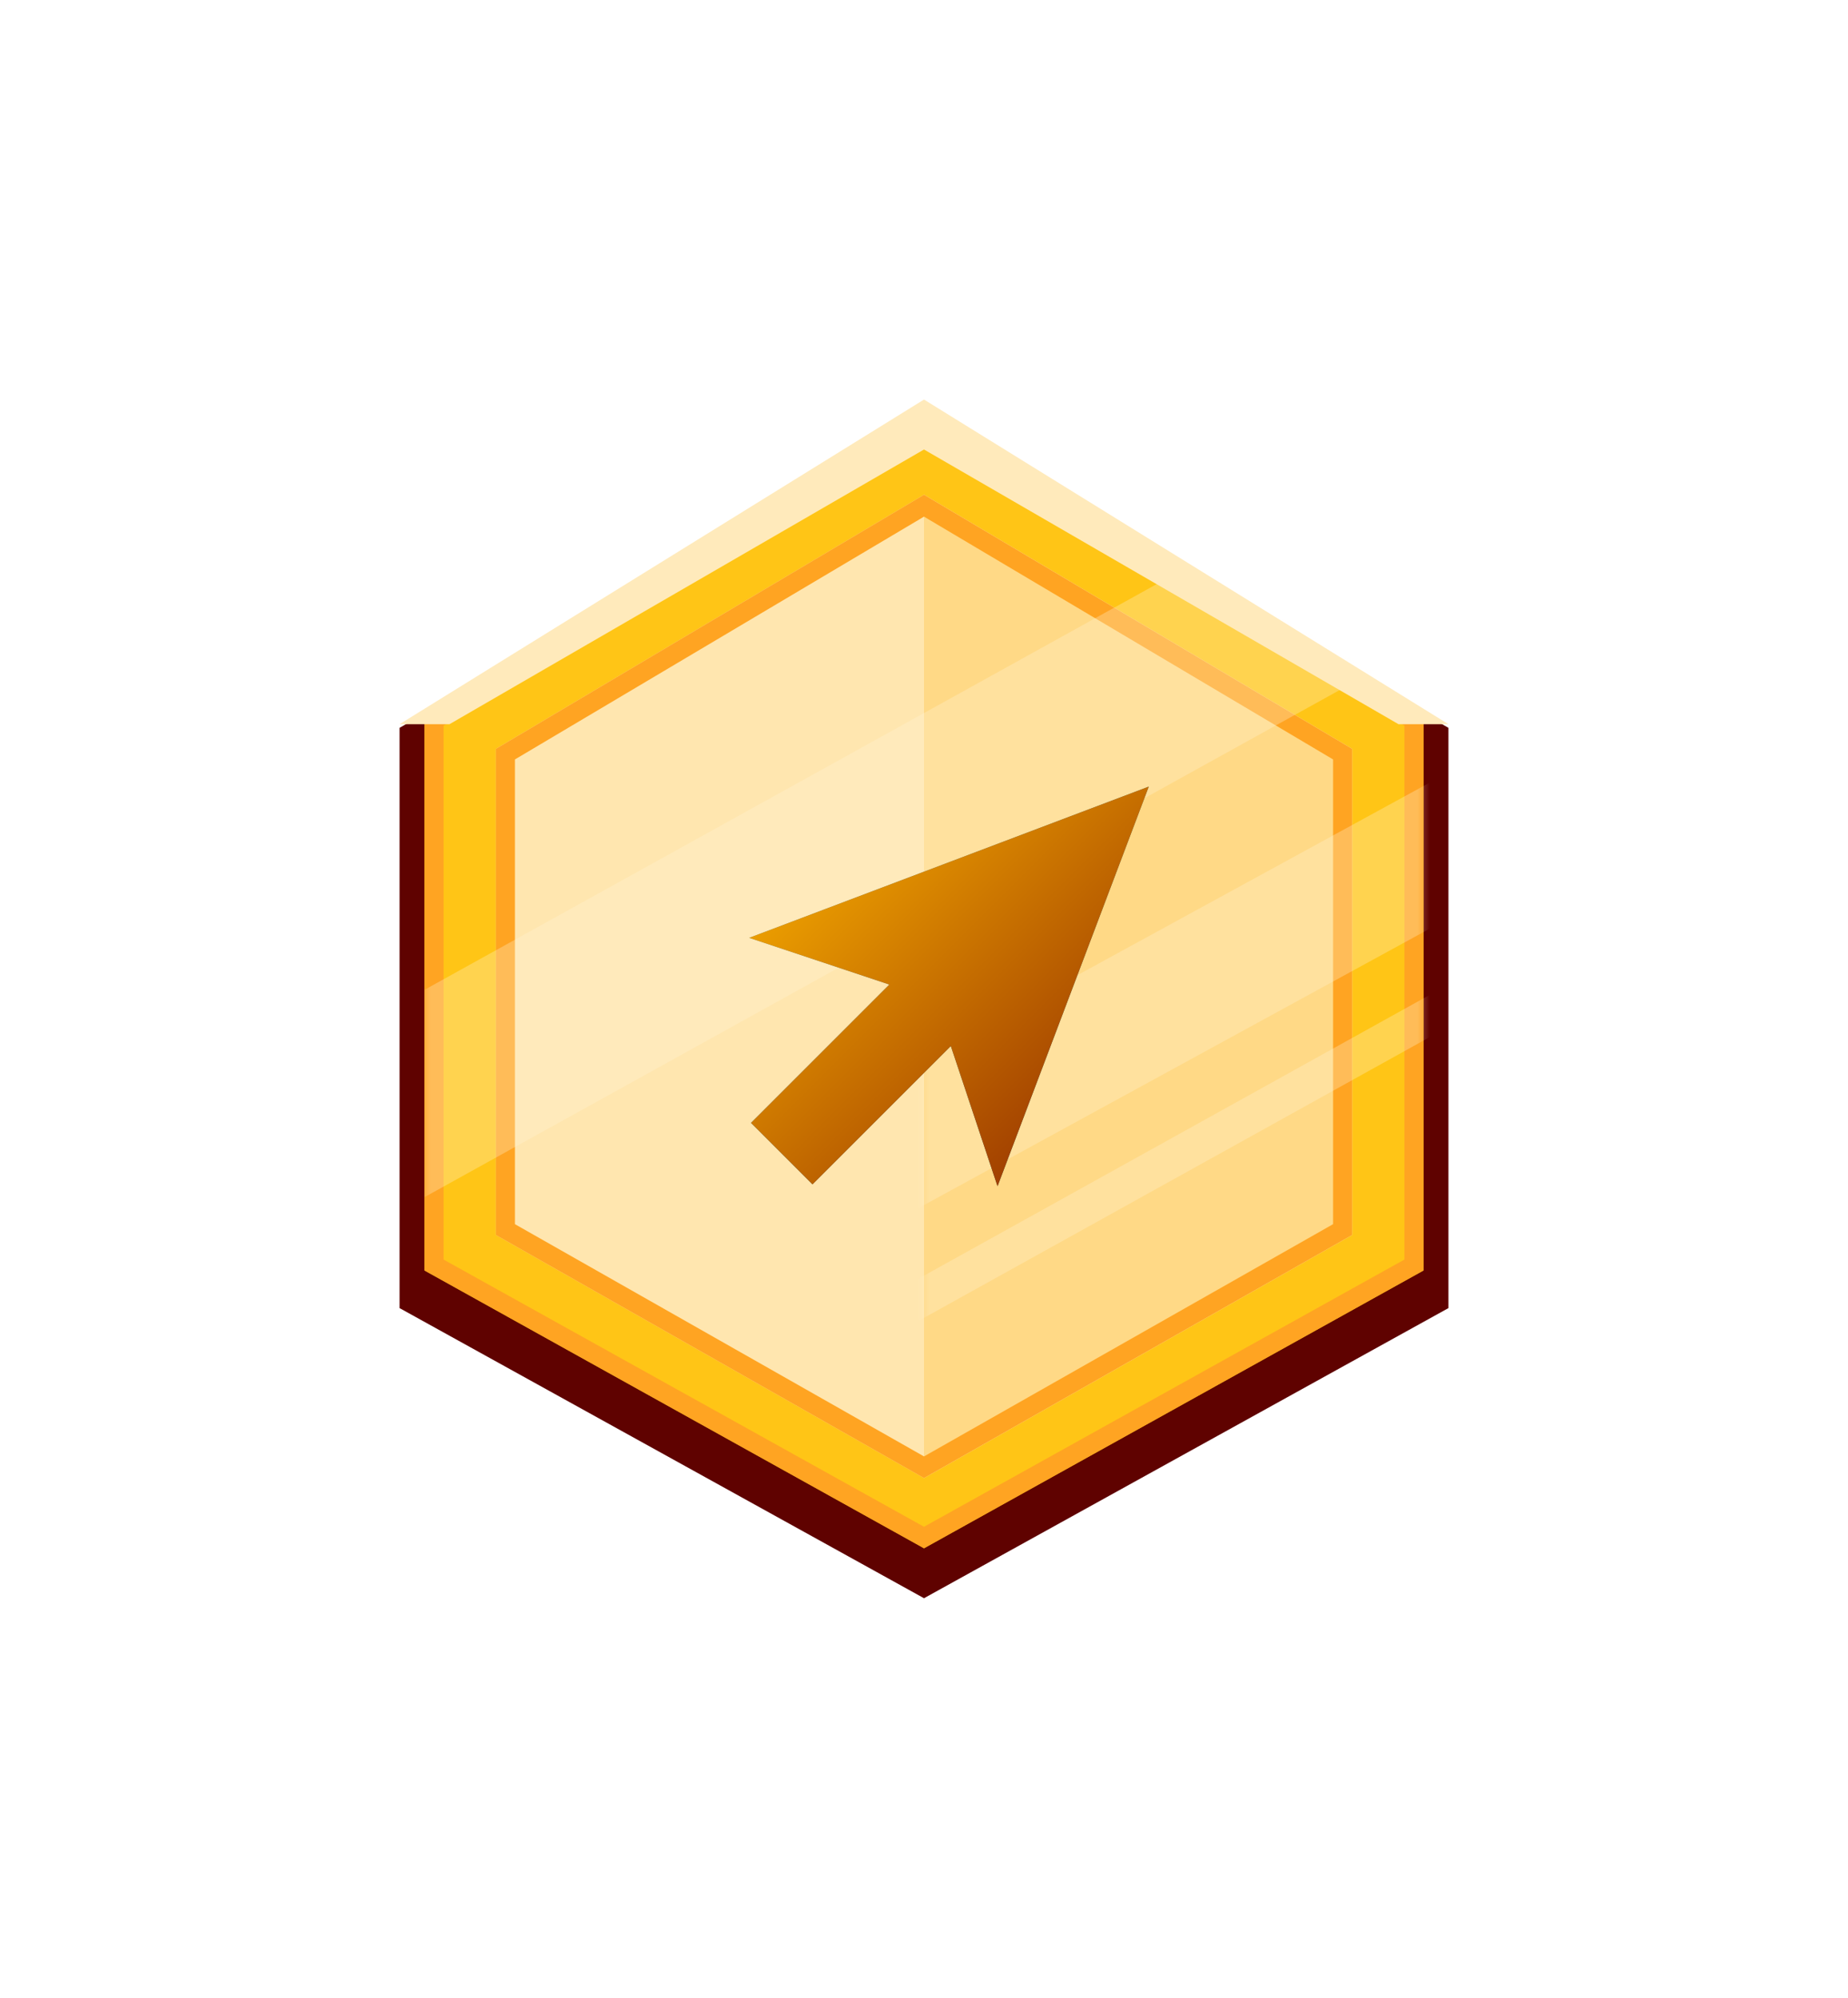
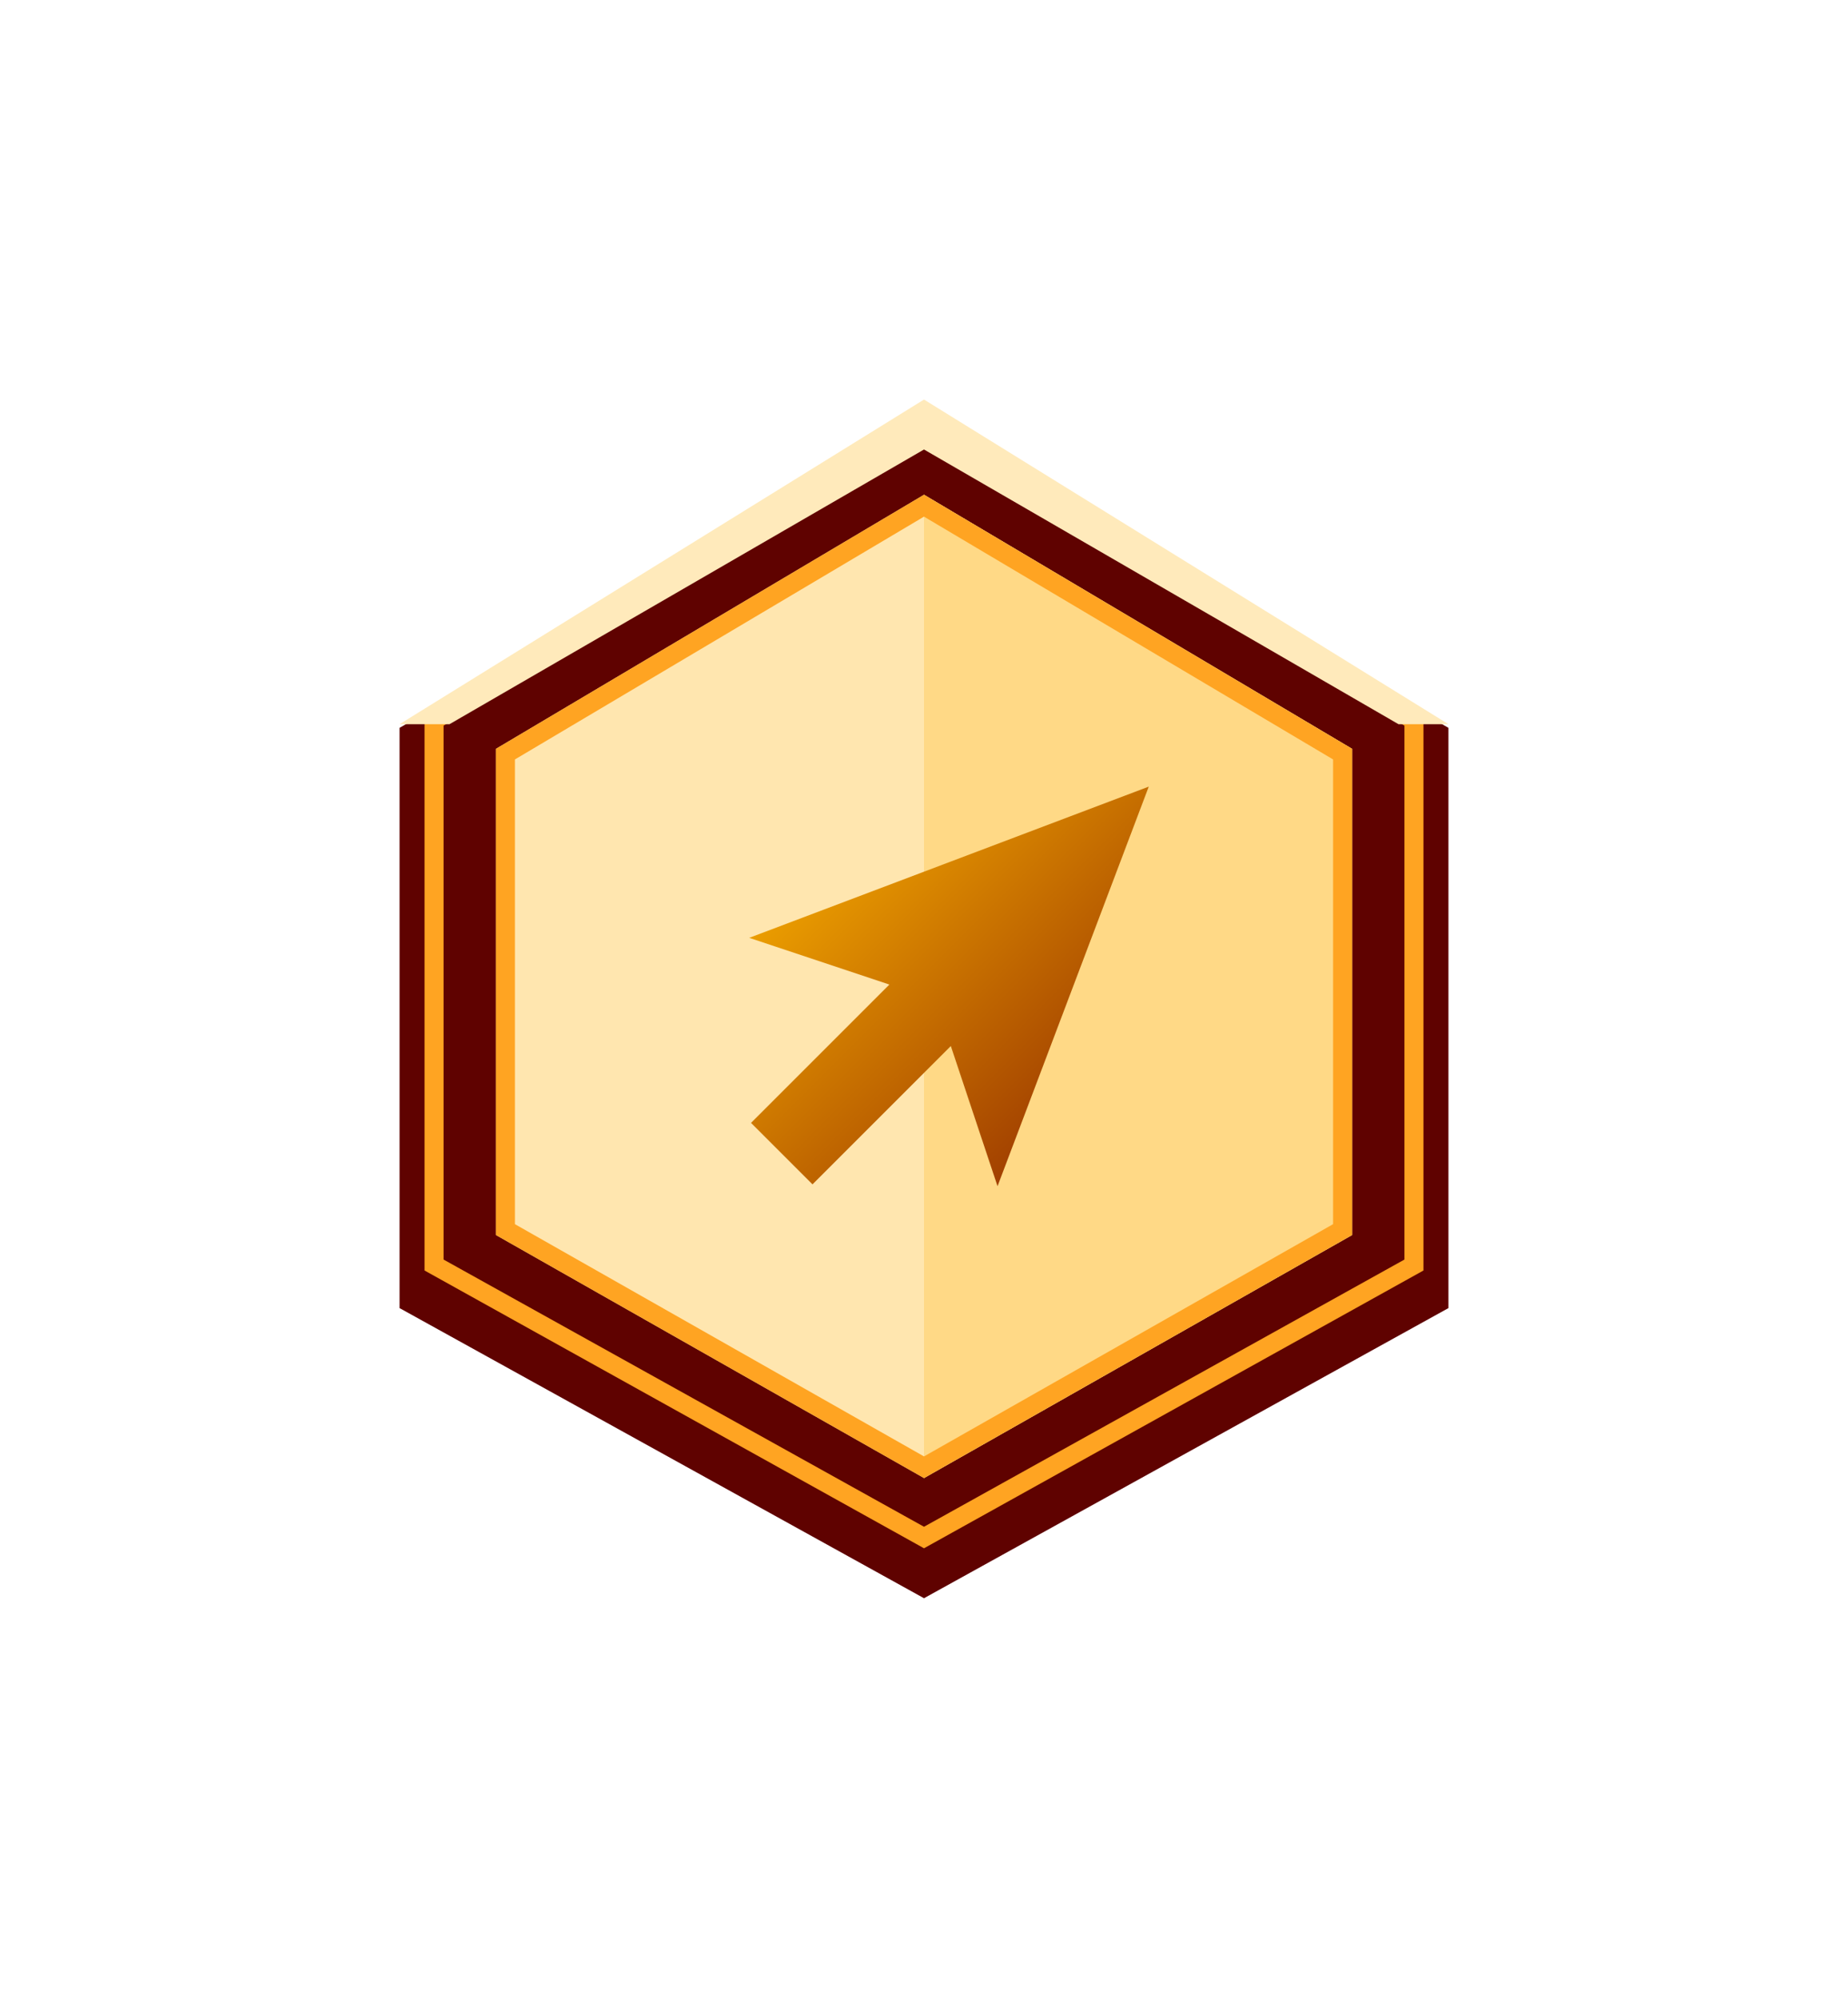
<svg xmlns="http://www.w3.org/2000/svg" width="148" height="160" viewBox="0 0 148 160" fill="none">
  <g filter="url(#filter0_d_11712_1674)">
    <path d="M32 58.292V104.764L74 128L116 104.764V58.292L74 34L32 58.292Z" fill="#5F0200" />
-     <path d="M34 57.258V101.753L74 124L114 101.753V57.258L74 34L34 57.258Z" fill="#FFC516" />
    <path d="M39.714 59.976V98.909L74 118.375L108.286 98.909V59.976L74 39.625L39.714 59.976Z" fill="#FFE6AF" />
    <path d="M108.286 59.976V98.909L74 118.375V39.625L108.286 59.976Z" fill="#FFD986" />
    <path fill-rule="evenodd" clip-rule="evenodd" d="M35.524 100.877L74 122.277L112.476 100.877V58.114L74 35.742L35.524 58.114V100.877ZM34 57.258V101.753L74 124L114 101.753V57.258L74 34L34 57.258Z" fill="#FFA422" />
    <path fill-rule="evenodd" clip-rule="evenodd" d="M41.238 98.042L74 116.643L106.762 98.042V60.823L74 41.377L41.238 60.823V98.042ZM39.714 59.976V98.909L74 118.375L108.286 98.909V59.976L74 39.625L39.714 59.976Z" fill="#FFA422" />
    <g opacity="0.3">
      <mask id="mask0_11712_1674" style="mask-type:alpha" maskUnits="userSpaceOnUse" x="34" y="34" width="80" height="90">
-         <path d="M34 57.258V101.753L74 79V124L114 101.753V57.258L74 34L34 57.258Z" fill="#D9D9D9" />
-       </mask>
+         </mask>
      <g mask="url(#mask0_11712_1674)">
        <path d="M34 79.272L129.238 26.5V43.103L34 95.875V79.272Z" fill="#FFF4D8" />
        <path d="M34 106.678L129.238 54.625V66.322L34 118.375V106.678Z" fill="#FFF4D8" />
        <path d="M34 124.371L129.238 71.5V74.879L34 127.75V124.371Z" fill="#FFF4D8" />
      </g>
    </g>
-     <path d="M76.148 83.775L65.07 94.853L60.147 89.93L71.225 78.852L60 75.111L92 63L79.889 95L76.148 83.775Z" fill="url(#paint0_linear_11712_1674)" />
    <path d="M76.148 83.775L65.07 94.853L60.147 89.93L71.225 78.852L60 75.111L92 63L79.889 95L76.148 83.775Z" fill="url(#paint1_linear_11712_1674)" />
    <path d="M74 32L116 58H112L74 36L36 58H32L74 32Z" fill="#FFEABB" />
  </g>
  <defs>
    <filter id="filter0_d_11712_1674" x="-14" y="-8" width="176" height="176" filterUnits="userSpaceOnUse" color-interpolation-filters="sRGB">
      <feFlood flood-opacity="0" result="BackgroundImageFix" />
      <feColorMatrix in="SourceAlpha" type="matrix" values="0 0 0 0 0 0 0 0 0 0 0 0 0 0 0 0 0 0 127 0" result="hardAlpha" />
      <feOffset />
      <feGaussianBlur stdDeviation="16" />
      <feColorMatrix type="matrix" values="0 0 0 0 0.045 0 0 0 0 0.039 0 0 0 0 0.098 0 0 0 0.5 0" />
      <feBlend mode="normal" in2="BackgroundImageFix" result="effect1_dropShadow_11712_1674" />
      <feBlend mode="normal" in="SourceGraphic" in2="effect1_dropShadow_11712_1674" result="shape" />
    </filter>
    <linearGradient id="paint0_linear_11712_1674" x1="92" y1="94.588" x2="60.412" y2="63" gradientUnits="userSpaceOnUse">
      <stop stop-color="#134048" />
      <stop offset="1" stop-color="#85A6C5" />
    </linearGradient>
    <linearGradient id="paint1_linear_11712_1674" x1="92" y1="94.2" x2="60.8" y2="63" gradientUnits="userSpaceOnUse">
      <stop stop-color="#8D2600" />
      <stop offset="1" stop-color="#FFB700" />
    </linearGradient>
  </defs>
</svg>